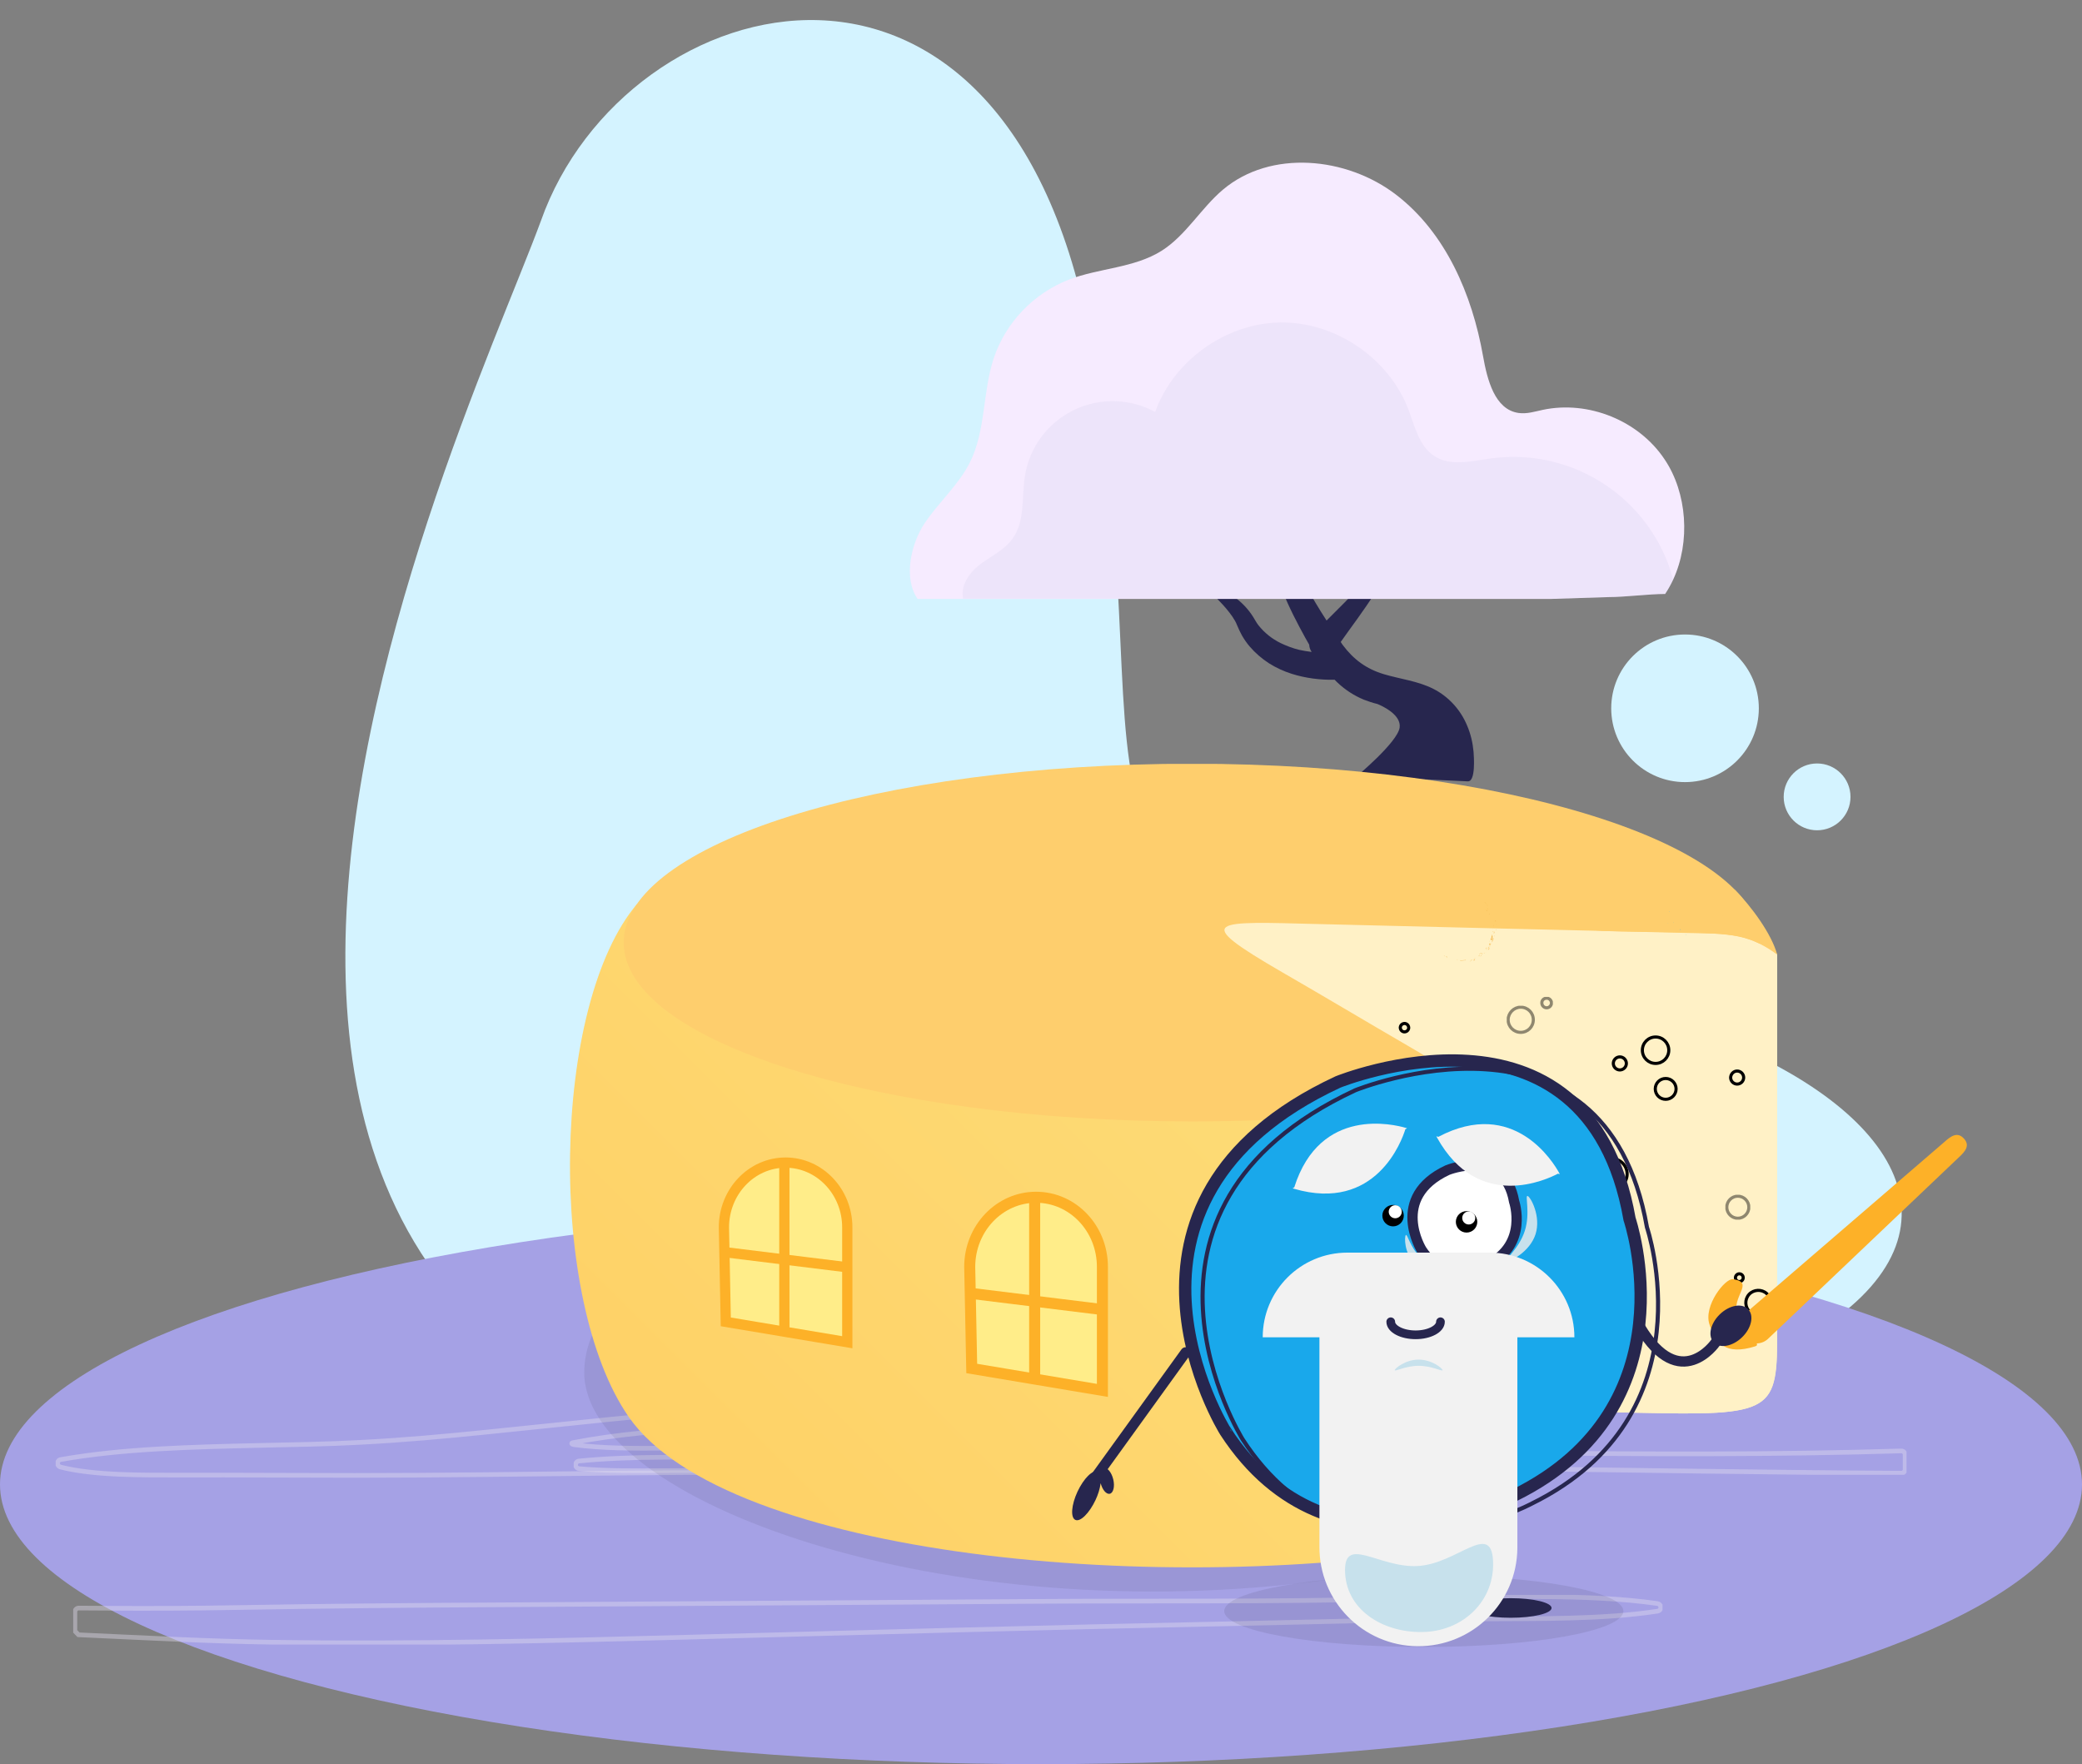
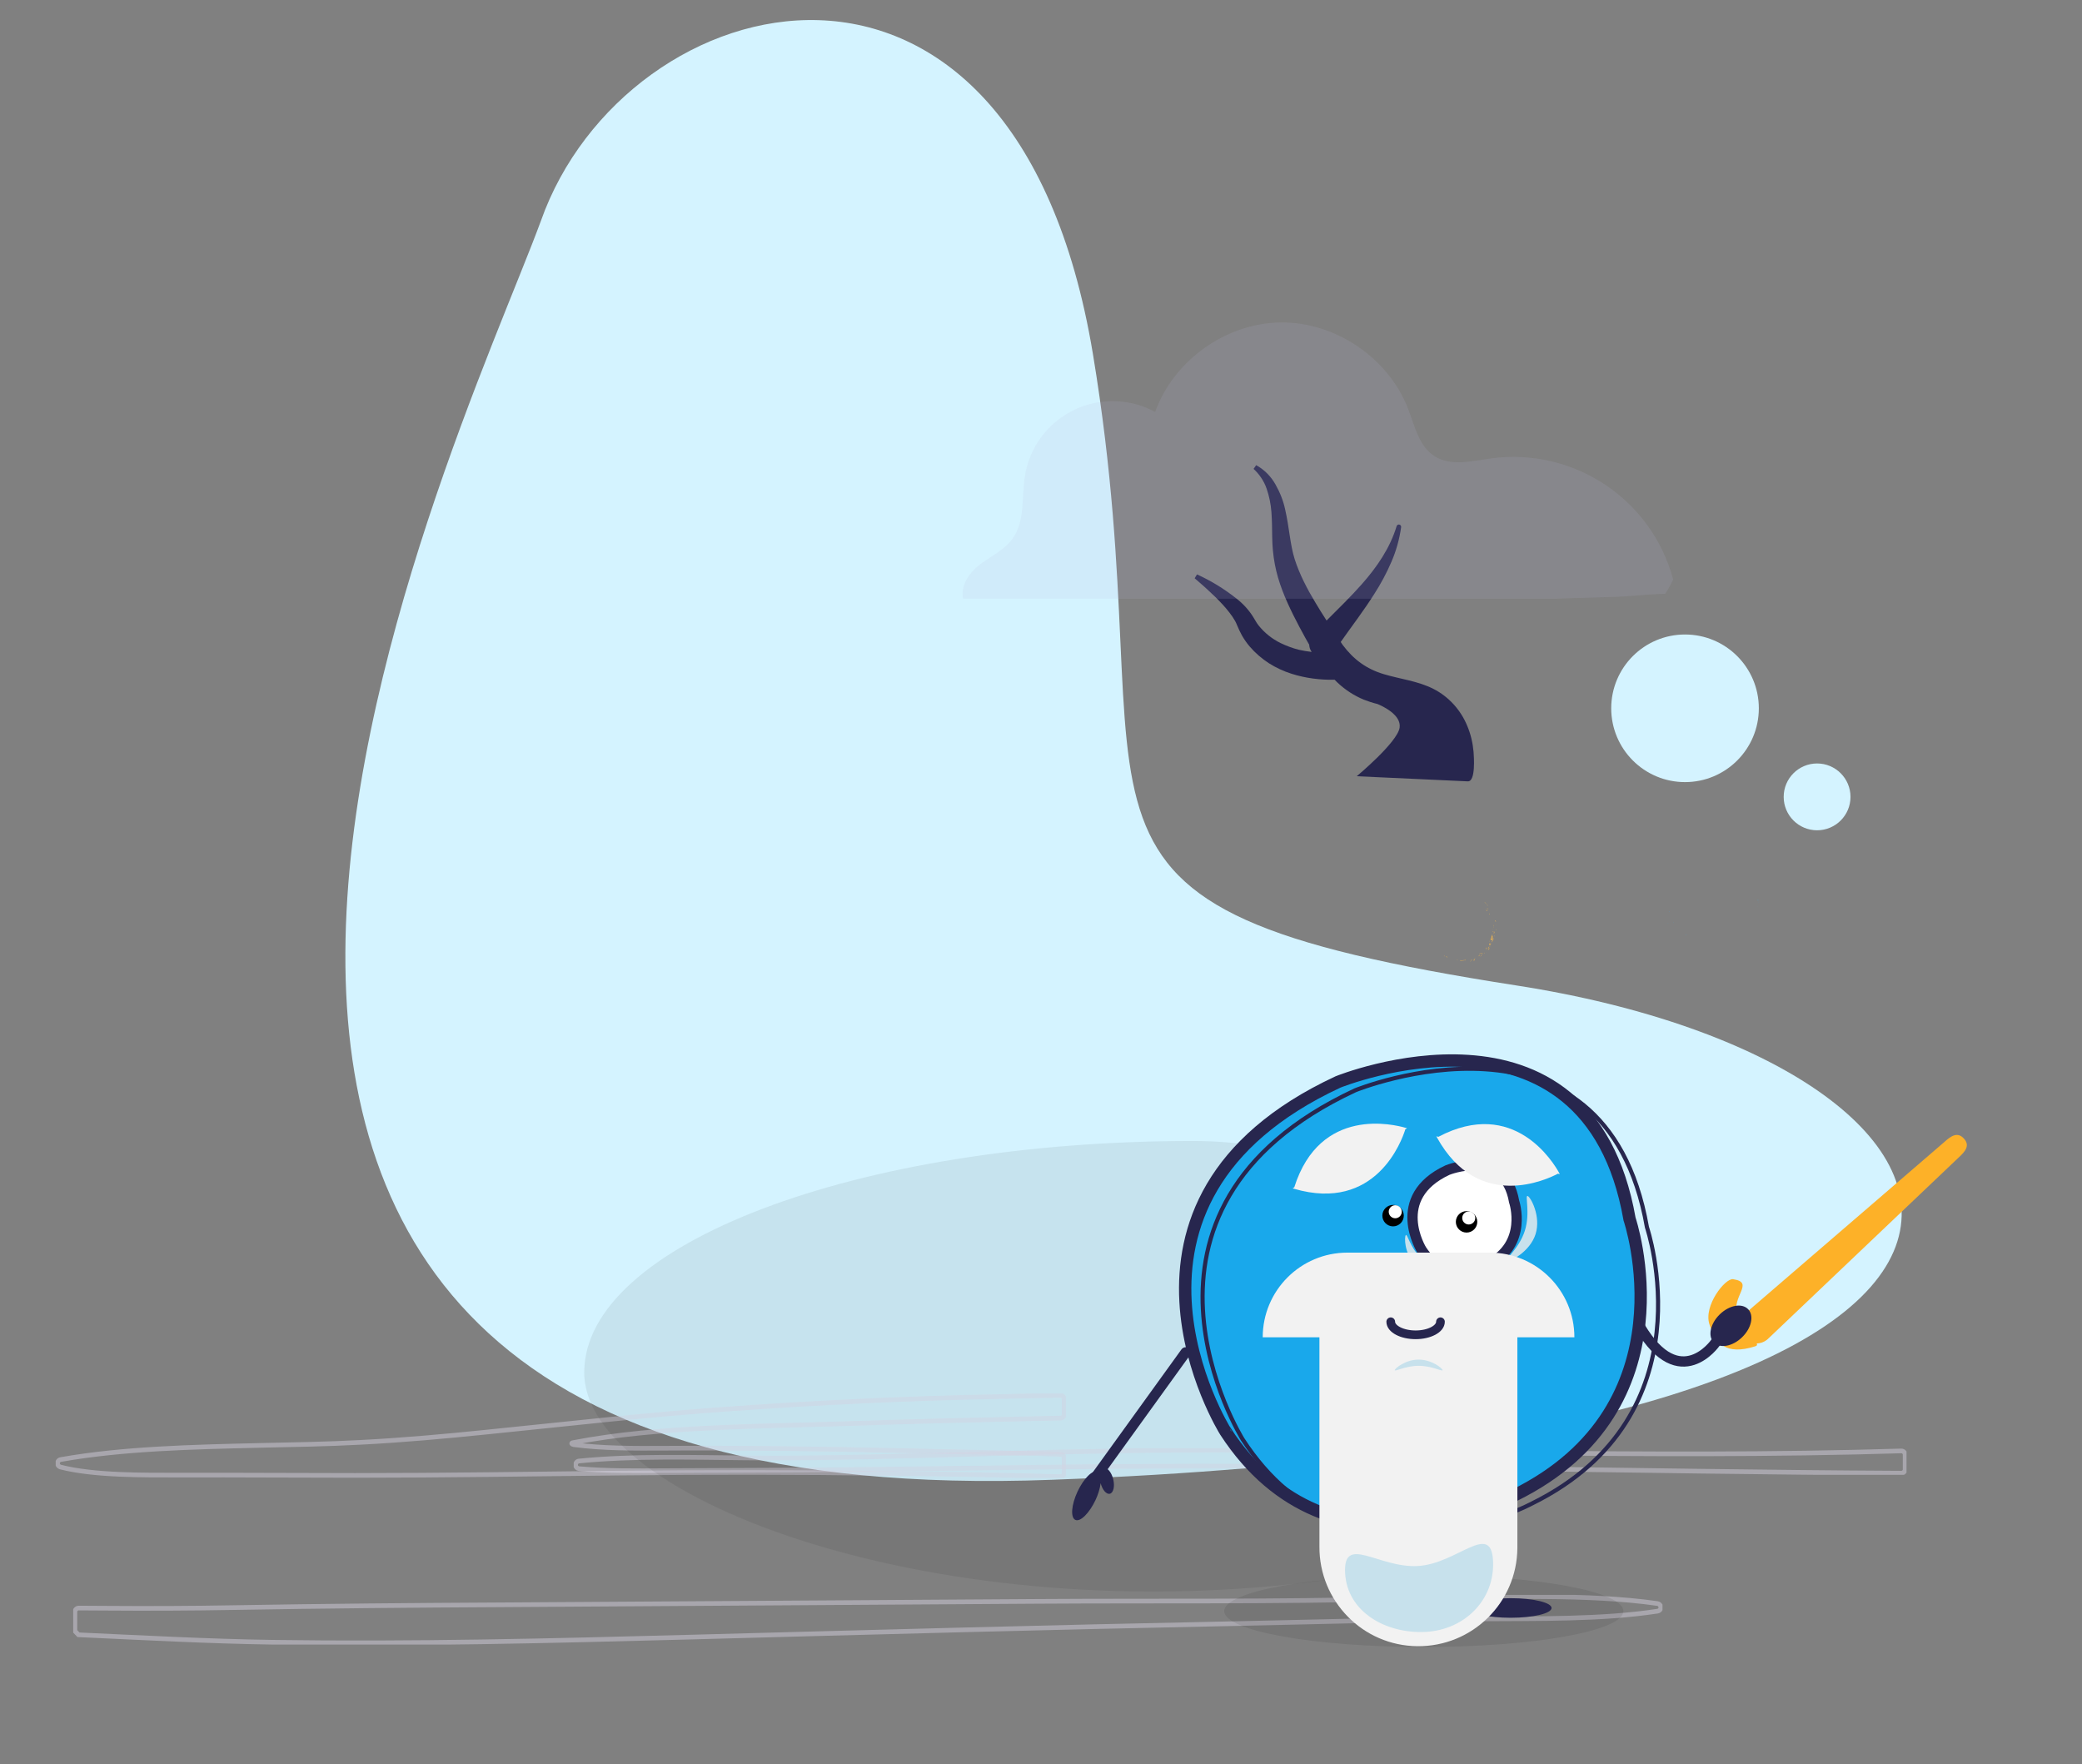
<svg xmlns="http://www.w3.org/2000/svg" xmlns:xlink="http://www.w3.org/1999/xlink" version="1.1" id="Livello_1" x="0px" y="0px" viewBox="0 0 1340 1135.3" style="enable-background:new 0 0 1340 1135.3;" xml:space="preserve">
  <rect x="0" y="0" width="1340" height="1135.3" fill="#808080" stroke="none" />
  <style type="text/css">
	.st0{fill:#D4F3FF;}
	.st1{fill:#A5A1E5;}
	.st2{opacity:0.4;}
	.st3{clip-path:url(#SVGID_2_);}
	.st4{fill:none;stroke:#E4DEF0;stroke-width:3;stroke-miterlimit:10;}
	.st5{clip-path:url(#SVGID_4_);}
	.st6{clip-path:url(#SVGID_6_);}
	.st7{fill:#27264E;}
	.st8{fill:#F6EBFF;}
	.st9{opacity:0.14;}
	.st10{clip-path:url(#SVGID_8_);}
	.st11{fill:#B9B6D8;}
	.st12{opacity:6.900000e-02;enable-background:new    ;}
	.st13{clip-path:url(#SVGID_10_);}
	.st14{fill-rule:evenodd;clip-rule:evenodd;fill:#FFF1C6;}
	.st15{clip-path:url(#SVGID_12_);}
	.st16{opacity:0.61;}
	.st17{clip-path:url(#SVGID_14_);}
	.st18{fill:none;stroke:#000000;stroke-width:2;stroke-miterlimit:10;}
	.st19{clip-path:url(#SVGID_16_);}
	.st20{clip-path:url(#SVGID_18_);}
	.st21{opacity:0.44;}
	.st22{clip-path:url(#SVGID_20_);}
	.st23{clip-path:url(#SVGID_22_);}
	.st24{clip-path:url(#SVGID_24_);}
	.st25{clip-path:url(#SVGID_26_);}
	.st26{fill:url(#SVGID_27_);}
	.st27{clip-path:url(#SVGID_29_);}
	.st28{fill-rule:evenodd;clip-rule:evenodd;fill:#FECE6D;}
	.st29{fill:#FFED89;}
	.st30{fill:none;stroke:#FDB128;stroke-width:6.598;stroke-miterlimit:10;}
	.st31{fill:none;stroke:#FDB128;stroke-width:7.096;stroke-miterlimit:10;}
	.st32{fill:#F4B74D;}
	.st33{fill:#36B3EE;}
	.st34{fill:#FDB128;}
	.st35{clip-path:url(#SVGID_31_);}
	.st36{clip-path:url(#SVGID_33_);}
	.st37{opacity:8.100000e-02;}
	.st38{clip-path:url(#SVGID_35_);}
	.st39{clip-path:url(#SVGID_37_);}
	.st40{fill:none;stroke:#27264E;stroke-width:6.616;stroke-linecap:round;stroke-linejoin:round;}
	.st41{fill:#19A8EB;}
	.st42{fill:none;stroke:#27264E;stroke-width:7.939;stroke-miterlimit:10;}
	.st43{fill:none;stroke:#27264E;stroke-width:2.646;stroke-linecap:round;stroke-linejoin:round;}
	.st44{fill:#FFFFFF;}
	.st45{fill:none;stroke:#27264E;stroke-width:6.616;stroke-miterlimit:10;}
	.st46{fill:#F2F2F2;}
	.st47{clip-path:url(#SVGID_39_);}
	.st48{clip-path:url(#SVGID_41_);}
	.st49{fill:#C7E1EC;}
	.st50{clip-path:url(#SVGID_43_);}
	.st51{clip-path:url(#SVGID_45_);}
	.st52{fill:none;}
	.st53{clip-path:url(#SVGID_47_);}
	.st54{clip-path:url(#SVGID_49_);}
	.st55{clip-path:url(#SVGID_51_);}
	.st56{clip-path:url(#SVGID_53_);}
	.st57{fill:none;stroke:#27264E;stroke-width:5.596;stroke-linecap:round;stroke-linejoin:round;}
</style>
  <g transform="translate(267 -736.46)">
    <path class="st0" d="M81.1,878.7c54.3-153.9,304.7-219.3,355.3,85.5s-56.3,355.4,272.8,406.5s420.8,290.9-299,318.1   C-309.6,1715.9,26.6,1026.9,81.1,878.7z" />
-     <ellipse class="st1" cx="403" cy="1691.8" rx="670" ry="180" />
    <g transform="translate(-219.893 1878.047)" class="st2">
      <g transform="translate(0 0)">
        <g>
          <defs>
            <rect id="SVGID_1_" x="0" y="-115.2" width="1022.9" height="32" />
          </defs>
          <clipPath id="SVGID_2_">
            <use xlink:href="#SVGID_1_" style="overflow:visible;" />
          </clipPath>
          <g class="st3">
            <path class="st4" d="M128.5-84.7C218-83.4,308-85.6,397.2-88c115.5-3.1,231-6.3,346.6-8.6c53.6-1.1,107.4-2.7,161-3.1       c37.4-0.3,78.9,0.5,114.9-5c1.3-0.2,2.3-1.4,2.1-2.8c-0.2-1.1-1-1.9-2.1-2.1c-23-3.3-48.1-4.2-72.1-4.4       c-32.7-0.4-65.3,0.5-98,1.4c-76.1,2-152.6,1.1-228.8,1.6c-114.8,0.7-229.5,1.5-344.3,2.2c-57.6,0.3-115.2,0.8-172.7,1.8       c-27.8,0.5-55.4,0.6-83.3,0.4c-5.7,0-11.3-0.1-16.9-0.1c-1.4,0-2.4,1.1-2.5,2.4c0,0,0,0,0,0v12.4l2.3,2.4       C45-87.6,86.8-85.3,128.5-84.7z" />
          </g>
        </g>
      </g>
    </g>
    <g transform="translate(102.251 1783.726)" class="st2">
      <g transform="translate(0)">
        <g>
          <defs>
            <rect id="SVGID_3_" x="0" y="-115.2" width="857.8" height="17.1" />
          </defs>
          <clipPath id="SVGID_4_">
            <use xlink:href="#SVGID_3_" style="overflow:visible;" />
          </clipPath>
          <g class="st5">
            <path class="st4" d="M607.7-112.3c-56.4-0.6-112.7-1.5-169.1-1.8c-57-0.3-113.7,0.9-170.6,2.4c-52.1,1.4-104.3,3.1-156.5,2.7       c-34.9-0.3-73.3-1.5-108.1,2c-1.3,0.1-2.3,1.3-2.2,2.7c0.1,1.2,1.1,2.1,2.2,2.2c17.8,1.6,36.9,1.4,54.7,1.3       c29.8-0.2,59.6-0.2,89.4-0.4c63.3-0.5,126.6-1.6,189.9-2.2c172.4-1.6,344.7,3.3,517,4.2c1.4,0,2.5-1.1,2.5-2.4c0,0,0,0,0,0       v-9.5c0-1.3-1.1-2.4-2.4-2.4c0,0-0.1,0-0.1,0C772.3-111,689.8-111.4,607.7-112.3z" />
          </g>
        </g>
      </g>
    </g>
    <g transform="translate(-231.155 1748.487)" class="st2">
      <g transform="translate(0 0)">
        <g>
          <defs>
            <rect id="SVGID_5_" x="0" y="-115.2" width="650.2" height="54.3" />
          </defs>
          <clipPath id="SVGID_6_">
            <use xlink:href="#SVGID_5_" style="overflow:visible;" />
          </clipPath>
          <g class="st6">
            <path class="st4" d="M616.6-76.9c-50.4-1-100.6-2.4-151-2.9c-24.5-0.2-49.1-0.4-73.7-0.2c-19.6,0.1-39.6,0.2-58.5-2.3       c-1.3-0.2-1.9-1.1-0.4-1.3C388.9-94.4,454.4-93.9,514.5-96c36.5-1.2,72.8-2.1,109.3-2.9c7.6-0.2,15.3-0.3,22.9-0.5       c1.3,0,2.4-1.1,2.4-2.4v-9.8c0-1.4-1.1-2.4-2.4-2.4c0,0,0,0,0,0c-13.8,0.2-27.6,0.5-41.4,0.8c-57.1,1.1-114,3.8-170.3,7.8       c-53.7,3.7-105.6,9.8-158.5,15.1c-26.4,2.7-53,5.1-79.9,6.5c-21.7,1.2-43.7,1.5-65.6,2c-42.8,1-87.8,2-127.8,9.1       c-1.3,0.2-2.2,1.5-2,2.8c0.2,1,0.9,1.7,1.8,2c21.8,5.6,53.9,5.2,77.4,5.2c37.4-0.1,74.8,0.2,112.2,0.2       c56.8,0,113.6-0.9,170.4-1.5c57.4-0.6,114.7-0.6,172.1,0.2c37.1,0.4,74.4,1,111.5,2.1c1.3,0,2.5-1,2.5-2.4c0,0,0,0,0-0.1v-9.5       c0-1.3-1.1-2.4-2.4-2.4C636.7-76.5,626.7-76.7,616.6-76.9z" />
          </g>
        </g>
      </g>
    </g>
    <circle class="st0" cx="817.5" cy="1192.3" r="47.5" />
    <circle class="st0" cx="902.5" cy="1249.3" r="21.5" />
    <g transform="translate(-6239 8827.92)">
      <path class="st7" d="M6916.3-7624.4c-4.2-10.2-11.9-18.7-21.7-23.7c-10-5.1-21.3-6.3-32-9.5c-11.3-3.4-19.5-9.5-26.5-18.9    c-0.4-0.6-0.8-1.2-1.2-1.8c7-10,14.8-20.1,21.6-30.9c4.2-6.5,7.9-13.4,11-20.6c3.1-7.1,5.2-14.7,6.3-22.4c0.1-0.8-0.5-1.6-1.3-1.7    c-0.7-0.1-1.4,0.4-1.6,1c-4.3,14.3-12.8,26.5-22.5,37.5c-7.1,8-14.8,15.5-22.6,23.3c-2.4-3.8-4.9-7.6-7.1-11.4    c-5.5-9.1-10.3-18.4-13.4-28c-3-9.5-3.5-20.5-6.1-31.8c-1.2-5.8-3.4-11.3-6.3-16.4c-2.9-5.2-7.2-9.5-12.4-12.4l-1.7,2.4    c3.8,3.5,6.7,7.8,8.4,12.7c1.7,4.9,2.7,9.9,3.1,15.1c0.4,5.2,0.4,10.6,0.5,16.2c0.1,5.8,0.6,11.6,1.7,17.4    c2.2,11.8,6.9,22.6,11.9,32.7c2.6,5.1,5.1,10,7.8,14.8c0.8,1.4,1.6,2.8,2.4,4.2c0.1,1.7,0.6,3.3,1.6,4.7c-2.8-0.3-5.5-0.8-8.3-1.4    c-4-1-7.9-2.5-11.7-4.3c-5.5-2.7-10.4-6.6-14.2-11.4c-0.6-0.8-1.2-1.6-1.7-2.5l-1.8-3c-2.9-4.6-6.6-8.6-10.9-11.9    c-7.7-6.1-16.2-11.3-25.2-15.4l-1.5,2.5c3.6,3.1,7.2,6.2,10.6,9.5c3.4,3.1,6.7,6.5,9.7,10c2.9,3.5,5.6,7.1,6.9,10.5l1.5,3.4    c0.6,1.3,1.3,2.5,1.9,3.7c1.4,2.4,3,4.7,4.8,6.8c3.6,4.2,7.8,7.8,12.4,10.8c4.6,2.9,9.6,5.2,14.7,6.8c8.9,2.8,18.3,4,27.6,3.8    c0.7,0.7,1.3,1.4,2,2c4.9,4.6,10.5,8.2,16.7,10.8c2.9,1.1,5.8,2.1,8.8,2.8c3.2,1.3,15.6,7,14.3,15.3c-1.5,9.5-27.6,31.2-27.6,31.2    l71.5,3.3c5.2,0.2,3.9-16.1,3.7-19C6919.9-7613.3,6918.6-7619,6916.3-7624.4" />
-       <path class="st8" d="M7048.9-7718.5c-1.5,3.2-3.2,6.3-5.2,9.3c-10.5,0-25.7,2-36.2,2l-37.5,1.2h-407.4c-9.3-13.3-4.4-35.6,4.7-49    c9.1-13.5,21.8-24.5,29-39c10.2-20.5,8.1-45,15.2-66.7c7.8-23.3,25.6-41.8,48.4-50.8c19.6-7.5,42-7.4,59.8-18.6    c15.7-10,25.2-27.3,39.4-39.3c30.7-25.9,79.6-21.2,111.5,3.3c31.9,24.5,48.9,64.2,55.9,103.8c2.7,15.2,7.5,34.4,22.8,36.6    c5.3,0.8,10.5-0.9,15.7-2c29.3-6.2,61.7,6.9,78.3,31.8C7057.9-7774.3,7060.1-7742.7,7048.9-7718.5" />
      <g transform="translate(6591.575 -7768.74)" class="st9">
        <g transform="translate(0 0)">
          <g>
            <defs>
              <rect id="SVGID_7_" x="0" y="-115.2" width="457.3" height="177.8" />
            </defs>
            <clipPath id="SVGID_8_">
              <use xlink:href="#SVGID_7_" style="overflow:visible;" />
            </clipPath>
            <g class="st10">
              <path class="st11" d="M457.3,50.2c-1.5,3.2-3.2,6.3-5.2,9.3c-10.5,0-25.7,2-36.2,2l-37.5,1.2H0.4C-1.7,54.7,4,46.1,10.7,40.9        c7.3-5.6,16.2-9.6,21.5-17.1c8.1-11.3,5.7-26.7,7.9-40.4c5.1-31.2,34.5-52.3,65.7-47.2c6.3,1,12.4,3.1,18.1,6.2        c11.9-33.2,45.6-57.2,80.8-57.6c35.2-0.4,69.5,22.9,82.1,55.8c4.2,11,6.9,23.8,16.8,30.2c10.5,6.8,24.1,3.2,36.4,1.5        C393.2-34.9,443.4-1.6,457.3,50.2" />
            </g>
          </g>
        </g>
      </g>
    </g>
    <g transform="translate(53.521 33.267)">
      <path class="st12" d="M447,1437.5c216.2,0,334.8,248.8,87,282.4c-247.8,33.6-478.5-51.2-478.5-133.4    C55.5,1504.2,230.8,1437.5,447,1437.5z" />
      <g transform="translate(-6 1310)">
        <g>
          <defs>
-             <rect id="SVGID_9_" x="0" y="-115.2" width="912.6" height="567.2" />
-           </defs>
+             </defs>
          <clipPath id="SVGID_10_">
            <use xlink:href="#SVGID_9_" style="overflow:visible;" />
          </clipPath>
          <g class="st13">
            <g transform="translate(434.497 82.957)">
              <path class="st14" d="M394.8-75.3v230.6c0,59.5,3.8,65.9-75.5,64.4c-106.4-2-212.8-4-319.2-6.1C0.7,104,1.4-5.6,2.1-115.2        C98.8-112.5,376.8-120.4,394.8-75.3" />
              <path class="st14" d="M394.7-75.3v230.6c0,59.5,3.8,65.9-75.5,64.4l-155.8-3c2.1-3.5,4.3-7.1,6.4-10.6        c52.1-1.1,94.1,2.8,146.7-3.9c39.6-5.1,51.8-9.1,59.5-57.1c9.8-60.5,10.7-162.4,12.7-228.2C391.3-81,393.4-78.4,394.7-75.3" />
              <g transform="translate(27.133 66.913)">
                <g>
                  <defs>
                    <rect id="SVGID_11_" x="0" y="-115.2" width="364.5" height="205.9" />
                  </defs>
                  <clipPath id="SVGID_12_">
                    <use xlink:href="#SVGID_11_" style="overflow:visible;" />
                  </clipPath>
                  <g class="st15">
                    <g transform="translate(5.942 36.538)" class="st16">
                      <g>
                        <defs>
                          <rect id="SVGID_13_" x="0" y="-115.2" width="23.8" height="23.8" />
                        </defs>
                        <clipPath id="SVGID_14_">
                          <use xlink:href="#SVGID_13_" style="overflow:visible;" />
                        </clipPath>
                        <g class="st17">
                          <path class="st18" d="M2.6-97.6c-3.2-5.1-1.5-11.9,3.6-15c5.1-3.2,11.9-1.5,15,3.6c3.2,5.1,1.5,11.9-3.6,15c0,0,0,0,0,0              C12.4-90.9,5.7-92.5,2.6-97.6z" />
                        </g>
                      </g>
                    </g>
                    <path class="st18" d="M10.5,41.8c1.1-10.6,10.7-18.3,21.3-17.2c10.6,1.1,18.3,10.7,17.2,21.3           c-1.1,10.6-10.7,18.3-21.3,17.2c0,0,0,0,0,0C17.1,62,9.4,52.4,10.5,41.8z" />
                    <path class="st18" d="M1,0.8c0.4-4.1,4.1-7.1,8.2-6.6c4.1,0.4,7.1,4.1,6.6,8.2C15.4,6.5,11.7,9.4,7.6,9c0,0,0,0,0,0           C3.5,8.6,0.6,4.9,1,0.8z" />
                    <path class="st18" d="M81.1-83.6c0.3-2.5,2.5-4.3,5-4c2.5,0.3,4.3,2.5,4,5s-2.5,4.3-5,4c0,0,0,0,0,0           C82.7-78.8,80.9-81.1,81.1-83.6z" />
                    <g transform="translate(31.205 14.678)" class="st16">
                      <g>
                        <defs>
                          <rect id="SVGID_15_" x="0" y="-115.2" width="19.3" height="19.3" />
                        </defs>
                        <clipPath id="SVGID_16_">
                          <use xlink:href="#SVGID_15_" style="overflow:visible;" />
                        </clipPath>
                        <g class="st19">
                          <path class="st18" d="M2.2-101c-2.5-4.1-1.2-9.5,2.9-12s9.5-1.2,12,2.9c2.5,4.1,1.2,9.4-2.9,12              C10.1-95.6,4.7-96.9,2.2-101C2.2-101,2.2-101,2.2-101z" />
                        </g>
                      </g>
                    </g>
                    <path class="st18" d="M125.1-95.6c0.2-1.5,1.5-2.5,3-2.4c1.5,0.2,2.5,1.5,2.4,3c-0.2,1.5-1.5,2.5-3,2.4           C126-92.8,125-94.1,125.1-95.6C125.1-95.6,125.1-95.6,125.1-95.6z" />
                    <path class="st18" d="M99-71.9c0.2-1.5,1.5-2.5,3-2.4c1.5,0.2,2.5,1.5,2.4,3c-0.2,1.5-1.5,2.5-3,2.4           C99.9-69.1,98.9-70.5,99-71.9C99-71.9,99-71.9,99-71.9z" />
                    <g transform="translate(24.197 77.59)" class="st16">
                      <g>
                        <defs>
                          <rect id="SVGID_17_" x="0" y="-115.2" width="12.6" height="12.6" />
                        </defs>
                        <clipPath id="SVGID_18_">
                          <use xlink:href="#SVGID_17_" style="overflow:visible;" />
                        </clipPath>
                        <g class="st20">
                          <path class="st18" d="M1-109.5c0.3-2.9,3-5.1,5.9-4.8c2.9,0.3,5.1,3,4.8,5.9c-0.3,2.9-3,5.1-5.9,4.8c0,0,0,0,0,0              C2.8-103.9,0.7-106.5,1-109.5z" />
                        </g>
                      </g>
                    </g>
                    <path class="st18" d="M289.4-89.3c4.7,0,8.5,3.8,8.5,8.5s-3.8,8.5-8.5,8.5c-4.7,0-8.5-3.8-8.5-8.5           C280.9-85.5,284.7-89.3,289.4-89.3z" />
                    <g transform="translate(193.611 5.809)" class="st21">
                      <g>
                        <defs>
                          <rect id="SVGID_19_" x="0" y="-115.2" width="18.1" height="18.1" />
                        </defs>
                        <clipPath id="SVGID_20_">
                          <use xlink:href="#SVGID_19_" style="overflow:visible;" />
                        </clipPath>
                        <g class="st22">
                          <path class="st18" d="M9-114.3c4.5,0,8.1,3.6,8.1,8.1s-3.6,8.1-8.1,8.1s-8.1-3.6-8.1-8.1v0C0.9-110.6,4.6-114.3,9-114.3              z" />
                        </g>
                      </g>
                    </g>
                    <g transform="translate(215.198)" class="st21">
                      <g>
                        <defs>
                          <rect id="SVGID_21_" x="0" y="-115.2" width="8.1" height="8.1" />
                        </defs>
                        <clipPath id="SVGID_22_">
                          <use xlink:href="#SVGID_21_" style="overflow:visible;" />
                        </clipPath>
                        <g class="st23">
                          <path class="st18" d="M4.1-114.3c1.7,0,3.1,1.4,3.1,3.1c0,1.7-1.4,3.1-3.1,3.1c-1.7,0-3.1-1.4-3.1-3.1v0              C0.9-112.9,2.3-114.3,4.1-114.3z" />
                        </g>
                      </g>
                    </g>
                    <g transform="translate(334.332 127.444)" class="st21">
                      <g>
                        <defs>
                          <rect id="SVGID_23_" x="0" y="-115.2" width="16" height="16" />
                        </defs>
                        <clipPath id="SVGID_24_">
                          <use xlink:href="#SVGID_23_" style="overflow:visible;" />
                        </clipPath>
                        <g class="st24">
                          <path class="st18" d="M8-114.3c3.9,0,7.1,3.2,7.1,7.1s-3.2,7.1-7.1,7.1s-7.1-3.2-7.1-7.1S4.1-114.3,8-114.3L8-114.3z" />
                        </g>
                      </g>
                    </g>
                    <path class="st18" d="M295.9-62.6c3.7,0,6.7,3,6.7,6.7c0,3.7-3,6.7-6.7,6.7c-3.7,0-6.7-3-6.7-6.7c0,0,0,0,0,0           C289.2-59.6,292.2-62.6,295.9-62.6z" />
                    <path class="st18" d="M341.9-67.4c2.3,0,4.2,1.9,4.2,4.2s-1.9,4.2-4.2,4.2c-2.3,0-4.2-1.9-4.2-4.2c0,0,0,0,0,0           C337.8-65.5,339.6-67.4,341.9-67.4z" />
                    <path class="st18" d="M343.3,63.1c1.4,0,2.5,1.1,2.5,2.5c0,1.4-1.1,2.5-2.5,2.5c-1.4,0-2.5-1.1-2.5-2.5c0,0,0,0,0,0           C340.8,64.3,341.9,63.1,343.3,63.1z" />
                    <path class="st18" d="M266.4-76.5c2.3,0,4.2,1.9,4.2,4.2s-1.9,4.2-4.2,4.2s-4.2-1.9-4.2-4.2           C262.2-74.6,264.1-76.5,266.4-76.5z" />
                    <path class="st18" d="M267.9-8.4c4,3.7,4.3,9.9,0.6,13.9c-3.7,4-9.9,4.3-13.9,0.6c-4-3.7-4.3-9.9-0.6-13.9c0,0,0,0,0,0           C257.6-11.8,263.9-12.1,267.9-8.4z" />
                    <path class="st18" d="M173.5-54.1c0.6,2.3-0.7,4.8-3.1,5.4c-2.3,0.6-4.8-0.7-5.4-3.1s0.7-4.8,3.1-5.4c0,0,0,0,0,0           C170.4-57.8,172.8-56.4,173.5-54.1z" />
                    <path class="st18" d="M178.9-46.2c0.2,0.9-0.3,1.8-1.2,2.1s-1.8-0.3-2.1-1.2c-0.2-0.9,0.3-1.8,1.2-2.1c0,0,0,0,0,0           C177.7-47.7,178.7-47.1,178.9-46.2z" />
                    <path class="st18" d="M147.3-19.4c0.6,2-0.6,4.1-2.7,4.7c-2,0.6-4.1-0.6-4.7-2.7c-0.6-2,0.6-4.1,2.7-4.7           C144.6-22.6,146.7-21.4,147.3-19.4C147.3-19.4,147.3-19.4,147.3-19.4z" />
                    <path class="st18" d="M195.5-2.1c3.2,2.9,3.4,7.9,0.5,11.1s-7.9,3.4-11.1,0.5s-3.4-7.9-0.5-11.1c0,0,0,0,0,0           C187.4-4.8,192.3-5.1,195.5-2.1z" />
                    <path class="st18" d="M360.9,75.8c3.3,3,3.5,8,0.5,11.3c-3,3.3-8,3.5-11.3,0.5c-3.3-3-3.5-8-0.5-11.3c0,0,0,0,0,0           C352.6,73.1,357.7,72.9,360.9,75.8z" />
                    <path class="st18" d="M129.7-22.9c0.3,1.2-0.4,2.4-1.6,2.8c-1.2,0.3-2.4-0.4-2.8-1.6c-0.3-1.2,0.4-2.4,1.6-2.8c0,0,0,0,0,0           C128.2-24.8,129.4-24.1,129.7-22.9z" />
                    <path class="st18" d="M206.3-19.3c2,1.8,2.1,4.8,0.3,6.8c-1.8,2-4.8,2.1-6.8,0.3c-2-1.8-2.1-4.8-0.3-6.8c0,0,0,0,0,0           C201.3-20.9,204.4-21,206.3-19.3z" />
                  </g>
                </g>
              </g>
            </g>
            <g transform="translate(52.324 89.985)">
              <g>
                <defs>
                  <path id="SVGID_25_" d="M37.9,215.2c62.5,89.7,345.2,117,541.8,81.9c36.4-21.7,26.9-52.2,28.5-90.4          c-1.3-43.2-1-100.3-5.7-141.9c-4.1-36.4-10.6-52.6-36.2-71.4C498.7,4,431.1,7.6,397.1,7.7C243.5,8.2,29.6-23.2,43.3-115.2          C-12.1-50.1-14.8,139.5,37.9,215.2" />
                </defs>
                <clipPath id="SVGID_26_">
                  <use xlink:href="#SVGID_25_" style="overflow:visible;" />
                </clipPath>
                <g class="st25">
                  <linearGradient id="SVGID_27_" gradientUnits="userSpaceOnUse" x1="-155.891" y1="276.836" x2="-154.891" y2="276.836" gradientTransform="matrix(539.175 -539.175 -539.175 -539.175 233346.609 65588.281)">
                    <stop offset="0" style="stop-color:#FFCF63" />
                    <stop offset="1" style="stop-color:#FCDF7C" />
                  </linearGradient>
                  <polygon class="st26" points="-238.5,108.5 300.6,-430.7 839.8,108.5 300.6,647.6         " />
                </g>
              </g>
            </g>
            <g>
              <defs>
                <rect id="SVGID_28_" x="0" y="-115.2" width="912.6" height="567.2" />
              </defs>
              <clipPath id="SVGID_29_">
                <use xlink:href="#SVGID_28_" style="overflow:visible;" />
              </clipPath>
              <g class="st27">
                <path class="st28" d="M452.6,114.9c-202,0-365.7-51.5-365.7-115.1s163.7-115.1,365.7-115.1S818.3-63.7,818.3-0.2         c0,0.3,0,0.6,0,0.8c-8.3-4-18.2-6.3-30.3-6.6C703.5-8,619.1-10,534.7-12.1c-68.5-1.7-83.7-3.6-23.8,31.1         c26.9,15.5,53.6,31.5,80.5,47.1c21.8,12.6,35.7,22.3,45,33.3C582.3,109.2,519.6,114.9,452.6,114.9" />
                <path class="st28" d="M805-4.1c-20-3.8-54.8-2.3-92.3-3.7c26.3-2,106.8-1.9,89-26.8c11.2,11.3,24.2,29.2,27.6,42.2         C822.8,2.5,813.1-2.5,805-4.1" />
                <path class="st29" d="M230.8,183.1c0-23-17.8-41.7-39.7-41.7s-39.7,18.7-39.7,41.7l1.2,60.8l78.2,13.1L230.8,183.1z" />
                <path class="st30" d="M230.8,183.1c0-23-17.8-41.7-39.7-41.7s-39.7,18.7-39.7,41.7l1.2,60.8l78.2,13.1L230.8,183.1z" />
                <line class="st30" x1="190.3" y1="142.2" x2="190.3" y2="249.4" />
                <line class="st30" x1="152.4" y1="199.1" x2="228.6" y2="208.5" />
                <path class="st29" d="M395,208.5c0-24.8-19.1-44.8-42.7-44.8s-42.7,20.1-42.7,44.8l1.3,65.4l84.1,14.1L395,208.5z" />
-                 <path class="st31" d="M395,208.5c0-24.8-19.1-44.8-42.7-44.8s-42.7,20.1-42.7,44.8l1.3,65.4l84.1,14.1L395,208.5z" />
                <line class="st31" x1="351.4" y1="164.5" x2="351.4" y2="279.8" />
                <line class="st31" x1="310.7" y1="225.6" x2="392.7" y2="235.7" />
              </g>
            </g>
          </g>
        </g>
      </g>
    </g>
    <g transform="translate(-4 -78)">
      <path class="st32" d="M668.5,1430.7c-0.3-0.2-0.3,0.1-0.4,0.1C668.7,1431.1,668.5,1430.7,668.5,1430.7" />
      <path class="st32" d="M674.6,1432.3l-0.1,0.1l1-0.1L674.6,1432.3z" />
      <path class="st32" d="M680.4,1432.5c-0.3-0.2-0.8-0.1-1.4-0.1c-0.6,0.1-1.2,0.1-1.7,0.1l-0.2-0.1l-0.5,0.3c0.3,0,0.7,0,1,0    c0.3,0,0.7-0.1,1-0.1s0.7-0.1,1-0.1C679.9,1432.5,680.1,1432.5,680.4,1432.5" />
      <path class="st32" d="M683.7,1433c-0.1-0.1,0-0.1,0.1-0.2c-0.3,0.1-0.5,0.2-0.8,0.3c0,0,0.1,0,0.1,0L683.7,1433" />
      <path class="st32" d="M683.1,1433.1C682.5,1433.2,683.6,1433.2,683.1,1433.1" />
      <path class="st32" d="M685.9,1432.1c-0.2,0.2-0.5,0.3-0.7,0.5c0.2,0.1,0.9-0.2,0.7,0C686.6,1432.1,686.4,1432.1,685.9,1432.1" />
      <path class="st32" d="M686.5,1431.5l-0.4,0.2C686.2,1431.7,686.3,1431.7,686.5,1431.5" />
      <path class="st32" d="M685.3,1432.2c0.3-0.2,0.5-0.3,0.8-0.5c-0.1,0-0.2-0.2-0.4,0.2C685.8,1431.7,685.7,1431.9,685.3,1432.2" />
      <path class="st32" d="M684.8,1432.3c-0.5,0-1.1,0.2-0.3-0.2C683,1432.6,683.3,1432.8,684.8,1432.3" />
      <path class="st32" d="M680.6,1432l-0.6-0.1c-0.2,0.1-0.3,0.2-0.5,0.2C679.8,1432,680.7,1432.1,680.6,1432" />
      <path class="st32" d="M690.6,1429.7c0-0.1-0.4-0.1-0.5-0.1l-0.4,0.4C690,1429.9,690.5,1429.6,690.6,1429.7" />
      <path class="st32" d="M690.1,1429.6c0.2-0.2,0.4-0.4,0.6-0.7C690.1,1429.4,690,1429.5,690.1,1429.6" />
      <path class="st32" d="M686.4,1430.9c-0.4,0.3-0.8,0.6-1.2,0.9c0.5-0.3,1-0.7,1.5-1L686.4,1430.9z" />
      <path class="st32" d="M693.3,1427.3l-0.2,0.5l0.4-0.9L693.3,1427.3z" />
      <path class="st32" d="M694.8,1425.5c-0.1,0.4,0.6-0.2,0.4,0.2c0.3-0.5,0.5-1.1,0.7-1.6C695.7,1424.6,695.3,1425.1,694.8,1425.5" />
      <path class="st32" d="M696.2,1423.2c-0.1,0.2-0.2,0.5-0.2,0.8C696.1,1423.8,696.1,1423.5,696.2,1423.2" />
      <path class="st32" d="M692,1427.9c0.3,0,0.5-0.1,0.7-0.3l-0.5,0.1C692.2,1427.8,692.1,1427.9,692,1427.9" />
      <path class="st32" d="M692.2,1427.7L692.2,1427.7l0.6-0.5C692.7,1427.2,692.6,1427.4,692.2,1427.7" />
      <path class="st32" d="M691.9,1428L691.9,1428C691.9,1427.9,691.9,1428,691.9,1428" />
      <path class="st32" d="M688.6,1430.1c0.4-0.4,1.2-1.2,0.2-0.8C688.6,1429.6,689.2,1429.4,688.6,1430.1" />
      <path class="st32" d="M691.3,1428l-0.8,0.6c0.1,0,0.3,0,0.1,0.3L691.3,1428z" />
      <path class="st32" d="M691.6,1427.7l-0.3,0.4l0.3-0.2L691.6,1427.7z" />
      <path class="st32" d="M695.1,1424.5c0.2-0.4,0.4-0.9,0.6-1.3c-0.3,0.4-0.7,0.9-1,1.4C694.7,1424.7,694.7,1425,695.1,1424.5" />
      <path class="st32" d="M693.7,1426.1C693.8,1426.1,693.8,1426.1,693.7,1426.1C693.7,1426.1,693.7,1426.1,693.7,1426.1" />
      <path class="st32" d="M698,1418.9L698,1418.9L698,1418.9L698,1418.9z" />
      <path class="st32" d="M694.6,1424.6c-0.2,0.2-0.4,0.5-0.5,0.8C694.3,1425.2,694.5,1424.9,694.6,1424.6    C694.7,1424.5,694.7,1424.5,694.6,1424.6" />
      <path class="st32" d="M696.7,1422c-0.2,0.1-0.3,0.3-0.5,0.5C696.4,1422.4,696.8,1422.1,696.7,1422" />
      <path class="st32" d="M693.9,1426L693.9,1426C694,1426,694,1425.9,693.9,1426" />
      <path class="st32" d="M693.9,1426c0.1-0.2,0.2-0.4,0.2-0.5c-0.1,0.2-0.3,0.4-0.4,0.6C693.8,1426,693.9,1426,693.9,1426" />
      <path class="st32" d="M696.9,1416.9c0.2,0.1,0.1,1.2-0.5,1.9c-0.2,0.9,0.8,0.8,1.6,0.2c-0.1-0.1-0.2-0.1,0-1.1    c-0.1,0.1-0.4,0.6-0.6,0.9c-0.3,0.3-0.5,0.5-0.4,0.1c0.4-1.2,0.5-0.9,0.8-1.4c-0.2,0.2-0.2-0.2-0.2-0.7c0-0.4-0.1-0.9-0.3-0.8    c0,0.3-0.1,0.7-0.1,1C697,1417,697,1416.6,696.9,1416.9" />
      <path class="st32" d="M697.1,1420.6c-0.1,0.1-0.1,0.3-0.2,0.4c0.3-0.4,0.6-0.7,0.9-1c0.2-0.7,0.2-0.8,0.1-0.9l-0.9,1.7    L697.1,1420.6z" />
      <path class="st32" d="M696.1,1422.4c-0.1-0.4,0.2-1.2-0.3-0.9c-0.5,0.9-0.2,0.8-0.4,1.4C696.2,1421.3,695.3,1423.4,696.1,1422.4    c-0.2,0.3-0.3,0.6-0.4,0.8c0.2-0.3,0.4-0.5,0.6-0.7l0,0v0l0,0c-0.1,0-0.1,0.1,0,0c0,0,0,0,0,0    C696.2,1422.5,696.2,1422.4,696.1,1422.4c0.3-0.4,0.1,0,0.1,0.1c0,0,0,0,0,0h0l0.7-1.6C696.7,1421.4,696.4,1421.9,696.1,1422.4" />
      <path class="st32" d="M689.2,1428.2C689.3,1428.2,689.3,1428.2,689.2,1428.2C689.4,1428.1,689.4,1428.1,689.2,1428.2" />
      <path class="st32" d="M689.9,1427.9c-0.1,0.2-0.2,0.4-0.4,0.5c-0.3,0.1-0.1-0.1-0.2-0.2c-0.2,0.2-0.6,0.7,0.1,0.3l0.1-0.1    c0.6-0.3,1.6-0.7,1.5-0.6C690.6,1427.8,690.3,1427.8,689.9,1427.9" />
      <path class="st32" d="M693.2,1425.4c0.3-0.4,0.6-0.8,0.8-1.3c-0.2,0.2-0.4,0.3-0.6,0.5l0.1,0.1    C693,1425.3,693.2,1425.3,693.2,1425.4" />
      <path class="st32" d="M698.2,1418.8l0.2,0.3l-0.1-1L698.2,1418.8z" />
      <path class="st32" d="M698.9,1416.9l0.2,0.2v-0.6L698.9,1416.9z" />
      <path class="st32" d="M694.6,1397.4c-0.3-0.4-0.6-0.8-0.9-1.2C694.1,1396.8,694.3,1397.4,694.6,1397.4" />
      <path class="st32" d="M692.4,1395.1c0.1,0.1,0.1,0.2,0.2,0.2c0.4,0.2,0.8,0.5,1.1,0.9c-0.1-0.2-0.3-0.5-0.5-0.7    C692.9,1395.3,692.7,1395.2,692.4,1395.1" />
      <path class="st32" d="M650,1416.3C650.1,1416.3,650.1,1416.4,650,1416.3C650.2,1416.4,650.1,1416.3,650,1416.3" />
      <path class="st32" d="M663.9,1427.7c-0.2-0.1-0.4-0.2-0.6-0.3C663.5,1427.5,663.7,1427.6,663.9,1427.7" />
      <path class="st32" d="M699.8,1408.7C699.9,1409.2,699.9,1408.8,699.8,1408.7" />
      <path class="st32" d="M698.8,1410.8c0-0.1-0.1-0.2-0.1-0.2C698.7,1410.7,698.8,1410.8,698.8,1410.8" />
      <path class="st32" d="M688,1394.3C688,1394.3,688,1394.3,688,1394.3C688,1394.4,688,1394.4,688,1394.3" />
      <path class="st32" d="M699.8,1409.4c0-0.2,0-0.4,0-0.6C699.8,1409,699.8,1409.2,699.8,1409.4" />
      <path class="st32" d="M699.9,1409.3c0,0.2,0,0.3,0,0.4C700,1409.7,700,1409.7,699.9,1409.3" />
      <path class="st32" d="M699.8,1408.1c0,0.2,0,0.5,0.1,0.7c0-0.1,0-0.1,0-0.1C699.8,1408.6,699.8,1408.4,699.8,1408.1" />
      <path class="st32" d="M621.4,1400.7C621.4,1400.7,621.4,1400.7,621.4,1400.7C621.9,1400.8,621.7,1400.8,621.4,1400.7" />
      <path class="st32" d="M700,1413.3l0-1c0,0.3-0.1,0.6-0.2,0.8C699.9,1413.1,700,1413,700,1413.3" />
      <path class="st32" d="M695.7,1420.1c0,0.1-0.1,0.2-0.2,0.4l0.1,0C695.9,1420,696,1419.6,695.7,1420.1" />
      <path class="st32" d="M698.8,1414c-0.3,0-0.3,0.6-0.4,1.2c0,0,0-0.1,0-0.1C698.8,1415.3,698.8,1414.6,698.8,1414" />
      <path class="st32" d="M698.4,1415.3c0,0.2-0.1,0.4-0.1,0.6C698.4,1416,698.3,1415.7,698.4,1415.3" />
      <path class="st32" d="M699.4,1407.3c0,0.3,0.4,0.1,0.3,0.3C700.2,1407.9,698.9,1405.7,699.4,1407.3" />
      <path class="st32" d="M697.8,1414.3l0.4-0.2l-0.2-0.4L697.8,1414.3z" />
      <path class="st32" d="M698.4,1409.5l-0.1,1c0.1,0,0.1,0.1,0.1,0.3C698.4,1410.2,698.5,1409.5,698.4,1409.5" />
      <path class="st32" d="M698.4,1410.8c0,0.3,0,0.5,0.1,0.8C698.5,1411.3,698.5,1411,698.4,1410.8" />
      <path class="st32" d="M697.9,1413l0.1-0.3l0.1-0.7L697.9,1413z" />
      <path class="st32" d="M694.9,1399.7c-0.2-0.3-0.5-0.5-0.7-0.8c-0.2,0,0,0.3,0.3,0.5C694.6,1399.6,694.9,1399.9,694.9,1399.7" />
      <path class="st32" d="M695.7,1402.9c0-0.2,0-0.3,0-0.5l-0.4,0.2L695.7,1402.9z" />
      <path class="st32" d="M694.1,1400.4c-0.1,0-1.1-1-0.4,0C693.9,1400.5,694.6,1401.3,694.1,1400.4" />
      <path class="st32" d="M666.3,1429.5l0.6,0.5l-0.3-0.5L666.3,1429.5z" />
      <path class="st32" d="M667.9,1429.8l-0.1,0.5l0.6-0.1C668.3,1430.1,667.9,1430,667.9,1429.8" />
      <path class="st33" d="M813.6,1407.8l0.2,0.2C813.7,1407.9,813.6,1407.8,813.6,1407.8" />
      <path class="st33" d="M812.5,1405.8l-0.1,0C812.5,1405.9,812.5,1405.9,812.5,1405.8" />
      <path class="st33" d="M822,1416.3c0.2,0,0.3,0,0.5,0C822,1416,822.1,1416.2,822,1416.3" />
      <path class="st33" d="M810.4,1408.5c0.2,0.2,0.3,0.2,0.3,0.2C810.6,1408.5,810.5,1408.4,810.4,1408.5" />
      <path class="st33" d="M860.8,1409.1C860.8,1409.1,860.8,1409.1,860.8,1409.1C860.8,1409,860.8,1409.1,860.8,1409.1" />
      <path class="st33" d="M868.2,1397.6c0,0.1,0,0.4-0.1,0.6C868.1,1398,868.2,1397.8,868.2,1397.6" />
      <path class="st33" d="M841.4,1421.9C841.4,1421.9,841.4,1421.9,841.4,1421.9C841.7,1421.8,841.6,1421.8,841.4,1421.9" />
      <path class="st33" d="M821.9,1416.3L821.9,1416.3C821.9,1416.4,822,1416.4,821.9,1416.3L821.9,1416.3z" />
      <path class="st33" d="M868.7,1395.3l0.2-0.6l-0.2,0.4L868.7,1395.3z" />
      <path class="st33" d="M868.3,1394l0.4-0.1l-0.4-0.4C868.4,1393.7,868.4,1393.9,868.3,1394" />
      <path class="st33" d="M811.4,1401l-0.1,0c-0.1,0.1-0.1,0.2,0,0.5L811.4,1401z" />
      <path class="st33" d="M814.3,1408.2l-0.1-0.1l-0.2,0.4L814.3,1408.2z" />
-       <path class="st33" d="M818.7,1412.9c-0.2-0.2-0.4-0.4-0.6-0.6C818.5,1412.7,818.4,1413.3,818.7,1412.9" />
+       <path class="st33" d="M818.7,1412.9c-0.2-0.2-0.4-0.4-0.6-0.6" />
      <path class="st34" d="M1001,1547.2L1001,1547.2c4.1,4.5,0.9,8.3-3.6,12.4l-122.6,116.6c-4.5,4.1-11.4,3.7-15.5-0.8    c-4.1-4.5-3.7-11.4,0.8-15.5l0,0l128.2-110.4C992.8,1545.4,996.9,1542.7,1001,1547.2" />
      <path class="st34" d="M837.2,1666.7c-3.9-11.9,10.1-29.7,15.2-29c14.3,2.1-1.3,11.1,2.7,23.1c3.9,11.9,16.6,18.6,11.6,20.1    C847.3,1687,841.1,1678.7,837.2,1666.7" />
      <g transform="translate(872.72 1657.195)">
        <g>
          <defs>
            <rect id="SVGID_30_" x="0" y="-115.2" width="127.8" height="117" />
          </defs>
          <clipPath id="SVGID_31_">
            <use xlink:href="#SVGID_30_" style="overflow:visible;" />
          </clipPath>
          <g class="st35">
            <g transform="translate(0.252 0.279)">
              <g>
                <defs>
                  <rect id="SVGID_32_" x="-17.8" y="-61.8" transform="matrix(0.742 -0.671 0.671 0.742 54.68 27.974)" width="162.9" height="9.7" />
                </defs>
                <clipPath id="SVGID_33_">
                  <use xlink:href="#SVGID_32_" style="overflow:visible;" />
                </clipPath>
                <g transform="translate(0)" class="st36">
                  <path class="st34" d="M125.3-110.3L125.3-110.3c-1.5-1.7-3.4-1.2-5.2,0.3L3.2-8.8C1.4-7.3,1.2-4.7,2.7-2.9          C4.3-1.2,6.9-1,8.6-2.5l115.5-102.6C125.9-106.6,126.8-108.5,125.3-110.3" />
                </g>
              </g>
            </g>
          </g>
        </g>
      </g>
      <g transform="translate(524.46 1956.315)" class="st37">
        <g transform="translate(0 -14)">
          <g>
            <defs>
              <rect id="SVGID_34_" x="0" y="-115.2" width="257.9" height="48" />
            </defs>
            <clipPath id="SVGID_35_">
              <use xlink:href="#SVGID_34_" style="overflow:visible;" />
            </clipPath>
            <g class="st38">
              <g transform="translate(0.465 1.078)">
                <g>
                  <defs>
                    <rect id="SVGID_36_" x="0" y="-115.2" width="256.9" height="46.2" />
                  </defs>
                  <clipPath id="SVGID_37_">
                    <use xlink:href="#SVGID_36_" style="overflow:visible;" />
                  </clipPath>
                  <g class="st39">
                    <path d="M256.9-92.1c0,12.8-57.5,23.1-128.5,23.1S0-79.4,0-92.1s57.5-23.1,128.5-23.1S256.9-104.9,256.9-92.1" />
                  </g>
                </g>
              </g>
            </g>
          </g>
        </g>
      </g>
      <path class="st7" d="M655.9,1849.3c0,3.5-11.8,6.3-26.3,6.3c-14.5,0-26.3-2.8-26.3-6.3s11.8-6.3,26.3-6.3    C644.2,1843,655.9,1845.8,655.9,1849.3" />
      <path class="st40" d="M643.1,1845.8l-7.1-46.9l2.8-55.5" />
      <path class="st7" d="M735.6,1849.3c0,3.5-11.8,6.3-26.3,6.3c-14.5,0-26.3-2.8-26.3-6.3s11.8-6.3,26.3-6.3    C723.8,1843,735.6,1845.8,735.6,1849.3" />
-       <path class="st40" d="M680.1,1727.8l10,73.9l-4.3,45.5" />
      <path class="st41" d="M598.1,1510.8c0,0,160.7-65.4,187.7,88.2c0,0,41.2,120.9-73.9,177.7c0,0-118,64-186.3-41.2    C525.6,1735.5,433.2,1587.6,598.1,1510.8" />
      <path class="st42" d="M598.1,1510.8c0,0,160.7-65.4,187.7,88.2c0,0,41.2,120.9-73.9,177.7c0,0-118,64-186.3-41.2    C525.6,1735.5,433.2,1587.6,598.1,1510.8z" />
      <path class="st43" d="M609.3,1516.1c0,0,160.7-65.4,187.7,88.2c0,0,41.2,120.9-73.9,177.7c0,0-118,64-186.3-41.2    C536.8,1740.8,444.4,1592.9,609.3,1516.1z" />
      <path class="st44" d="M668.6,1567.5c0,0,36.7-15,42.9,20.2c0,0,9.4,27.6-16.9,40.6c0,0-27,14.6-42.6-9.4    C652,1618.9,630.9,1585.1,668.6,1567.5" />
      <path class="st45" d="M668.6,1567.5c0,0,36.7-15,42.9,20.2c0,0,9.4,27.6-16.9,40.6c0,0-27,14.6-42.6-9.4    C652,1618.9,630.9,1585.1,668.6,1567.5z" />
      <path class="st44" d="M670.8,1590.7c0,2.3-1.9,4.2-4.2,4.2c-2.3,0-4.2-1.9-4.2-4.2c0-2.3,1.9-4.2,4.2-4.2    C668.9,1586.5,670.8,1588.4,670.8,1590.7C670.8,1590.7,670.8,1590.7,670.8,1590.7" />
      <path d="M687.8,1600.8c0,3.8-3.1,6.9-6.9,6.9c-3.8,0-6.9-3.1-6.9-6.9c0-3.8,3.1-6.9,6.9-6.9c0,0,0,0,0,0    C684.7,1593.8,687.8,1597,687.8,1600.8" />
      <path d="M640.5,1596.8c0,3.8-3.1,6.9-6.9,6.9c-3.8,0-6.9-3.1-6.9-6.9c0-3.8,3.1-6.9,6.9-6.9c0,0,0,0,0,0    C637.4,1589.8,640.5,1593,640.5,1596.8" />
      <path class="st44" d="M639.2,1594.3c0,2.3-1.9,4.2-4.2,4.2c-2.3,0-4.2-1.9-4.2-4.2c0-2.3,1.9-4.2,4.2-4.2    C637.3,1590.1,639.2,1592,639.2,1594.3" />
      <path class="st44" d="M686.5,1598.3c0,2.3-1.9,4.2-4.2,4.2c-2.3,0-4.2-1.9-4.2-4.2c0-2.3,1.9-4.2,4.2-4.2    C684.6,1594.1,686.5,1596,686.5,1598.3" />
      <path class="st46" d="M661.9,1546.6c26.7,48.1,71.2,26.7,77.8,23.2l1.2,0.3c0,0-0.1-0.3-0.4-0.8l0.1,0l-0.1,0    c-3.6-6.6-29.1-48.9-77.8-23.2l-1.2-0.4C661.6,1546,661.7,1546.2,661.9,1546.6c-0.1-0.1-0.1-0.1-0.2,0L661.9,1546.6z" />
      <path class="st46" d="M569.8,1579.5c52.8,15.4,69.5-31.1,71.7-38.3l1.1-0.6c0,0-0.3-0.1-0.8-0.3c0,0,0-0.1,0-0.1l-0.1,0.1    c-7.2-2.1-55.1-14.2-71.7,38.3l-1.1,0.6c0.3,0.1,0.6,0.2,0.8,0.2l0,0.1L569.8,1579.5z" />
      <path class="st40" d="M841,1678.7c0,0-22.7,32.7-48.3-10" />
      <line class="st40" x1="500.1" y1="1684.8" x2="442.5" y2="1764.6" />
      <path class="st7" d="M447.4,1759.2c2.3-0.5,5,2.8,6.1,7.3c1.1,4.6,0.1,8.7-2.2,9.3c-2.2,0.5-4.8-2.5-5.9-6.8    c-0.5,3.7-1.7,7.4-3.3,10.8c-4,8.5-9.8,14.3-13,12.8s-2.6-9.6,1.4-18.2c4-8.5,9.8-14.3,13-12.8" />
      <path class="st7" d="M843.9,1660.3c-6.1,5.9-7.9,14-3.9,18.1s12.1,2.6,18.2-3.3c6.1-5.9,7.9-14,3.9-18.1S850,1654.4,843.9,1660.3" />
      <g transform="translate(706.463 1699.351)">
        <g>
          <defs>
            <rect id="SVGID_38_" x="0" y="-115.2" width="20.9" height="42.8" />
          </defs>
          <clipPath id="SVGID_39_">
            <use xlink:href="#SVGID_38_" style="overflow:visible;" />
          </clipPath>
          <g class="st47">
            <g transform="translate(0.23 0.002)">
              <g>
                <defs>
                  <rect id="SVGID_40_" x="0" y="-115.2" width="19.7" height="41.8" />
                </defs>
                <clipPath id="SVGID_41_">
                  <use xlink:href="#SVGID_40_" style="overflow:visible;" />
                </clipPath>
                <g class="st48">
                  <path class="st49" d="M13.5-115.2c1.9,0.6,8.8,13.1,5.1,24.6S2.1-72.8,0.2-73.4S8-81.2,11.7-92.8S11.6-115.8,13.5-115.2" />
                </g>
              </g>
            </g>
          </g>
        </g>
      </g>
      <g transform="translate(640.678 1724.411)">
        <g>
          <defs>
            <rect id="SVGID_42_" x="0" y="-115.2" width="25.1" height="24" />
          </defs>
          <clipPath id="SVGID_43_">
            <use xlink:href="#SVGID_42_" style="overflow:visible;" />
          </clipPath>
          <g class="st50">
            <g transform="translate(0.619 0.013)">
              <g>
                <defs>
                  <rect id="SVGID_44_" x="0" y="-115.2" width="24.1" height="23.2" />
                </defs>
                <clipPath id="SVGID_45_">
                  <use xlink:href="#SVGID_44_" style="overflow:visible;" />
                </clipPath>
                <g class="st51">
                  <path class="st49" d="M24.1-92.6c-1,1.1-11.6,1.6-18.1-4.6s-6.5-16.8-5.5-17.9s2.7,7.8,9.2,14          C16.2-94.9,25.1-93.7,24.1-92.6" />
                </g>
              </g>
            </g>
          </g>
        </g>
      </g>
      <path class="st46" d="M750.3,1675.1c0-30.1-24.4-54.5-54.5-54.5c0,0,0,0,0,0h-91.6c-30.1,0-54.5,24.4-54.5,54.5h36.5v134.5    c-0.3,35.2,27.9,64,63.1,64.3s64-27.9,64.3-63.1c0-0.4,0-0.8,0-1.2v-134.5H750.3z" />
      <line class="st52" x1="640.7" y1="1677.1" x2="653.2" y2="1676" />
      <g transform="translate(634.413 1803.772)">
        <g>
          <defs>
            <rect id="SVGID_46_" x="0" y="-115.2" width="31.3" height="8.4" />
          </defs>
          <clipPath id="SVGID_47_">
            <use xlink:href="#SVGID_46_" style="overflow:visible;" />
          </clipPath>
          <g class="st53">
            <g transform="translate(0.26 0.975)">
              <g>
                <defs>
                  <rect id="SVGID_48_" x="0" y="-115.2" width="30.9" height="7" />
                </defs>
                <clipPath id="SVGID_49_">
                  <use xlink:href="#SVGID_48_" style="overflow:visible;" />
                </clipPath>
                <g class="st54">
                  <path class="st49" d="M0-108.5c0-1.1,6.9-6.8,15.4-6.8s15.4,5.7,15.4,6.8s-6.9-2.8-15.4-2.8S0-107.4,0-108.5" />
                </g>
              </g>
            </g>
          </g>
        </g>
      </g>
      <g transform="translate(602.042 1922.813)">
        <g>
          <defs>
            <rect id="SVGID_50_" x="0" y="-115.2" width="96.1" height="57.4" />
          </defs>
          <clipPath id="SVGID_51_">
            <use xlink:href="#SVGID_50_" style="overflow:visible;" />
          </clipPath>
          <g class="st55">
            <g transform="translate(0.584 0.582)">
              <g>
                <defs>
                  <rect id="SVGID_52_" x="0" y="-115.2" width="95.3" height="56.6" />
                </defs>
                <clipPath id="SVGID_53_">
                  <use xlink:href="#SVGID_52_" style="overflow:visible;" />
                </clipPath>
                <g class="st56">
                  <path class="st49" d="M51.9-58.7C26.6-57.4,1.4-71.4,0.1-96.6s21.6-3.1,46.8-4.5s47-28.8,48.4-3.6S77.1-60,51.9-58.7" />
                </g>
              </g>
            </g>
          </g>
        </g>
      </g>
      <path class="st57" d="M664.1,1665.1c0,4.6-7.2,8.4-16,8.4s-16-3.8-16-8.4" />
    </g>
  </g>
</svg>